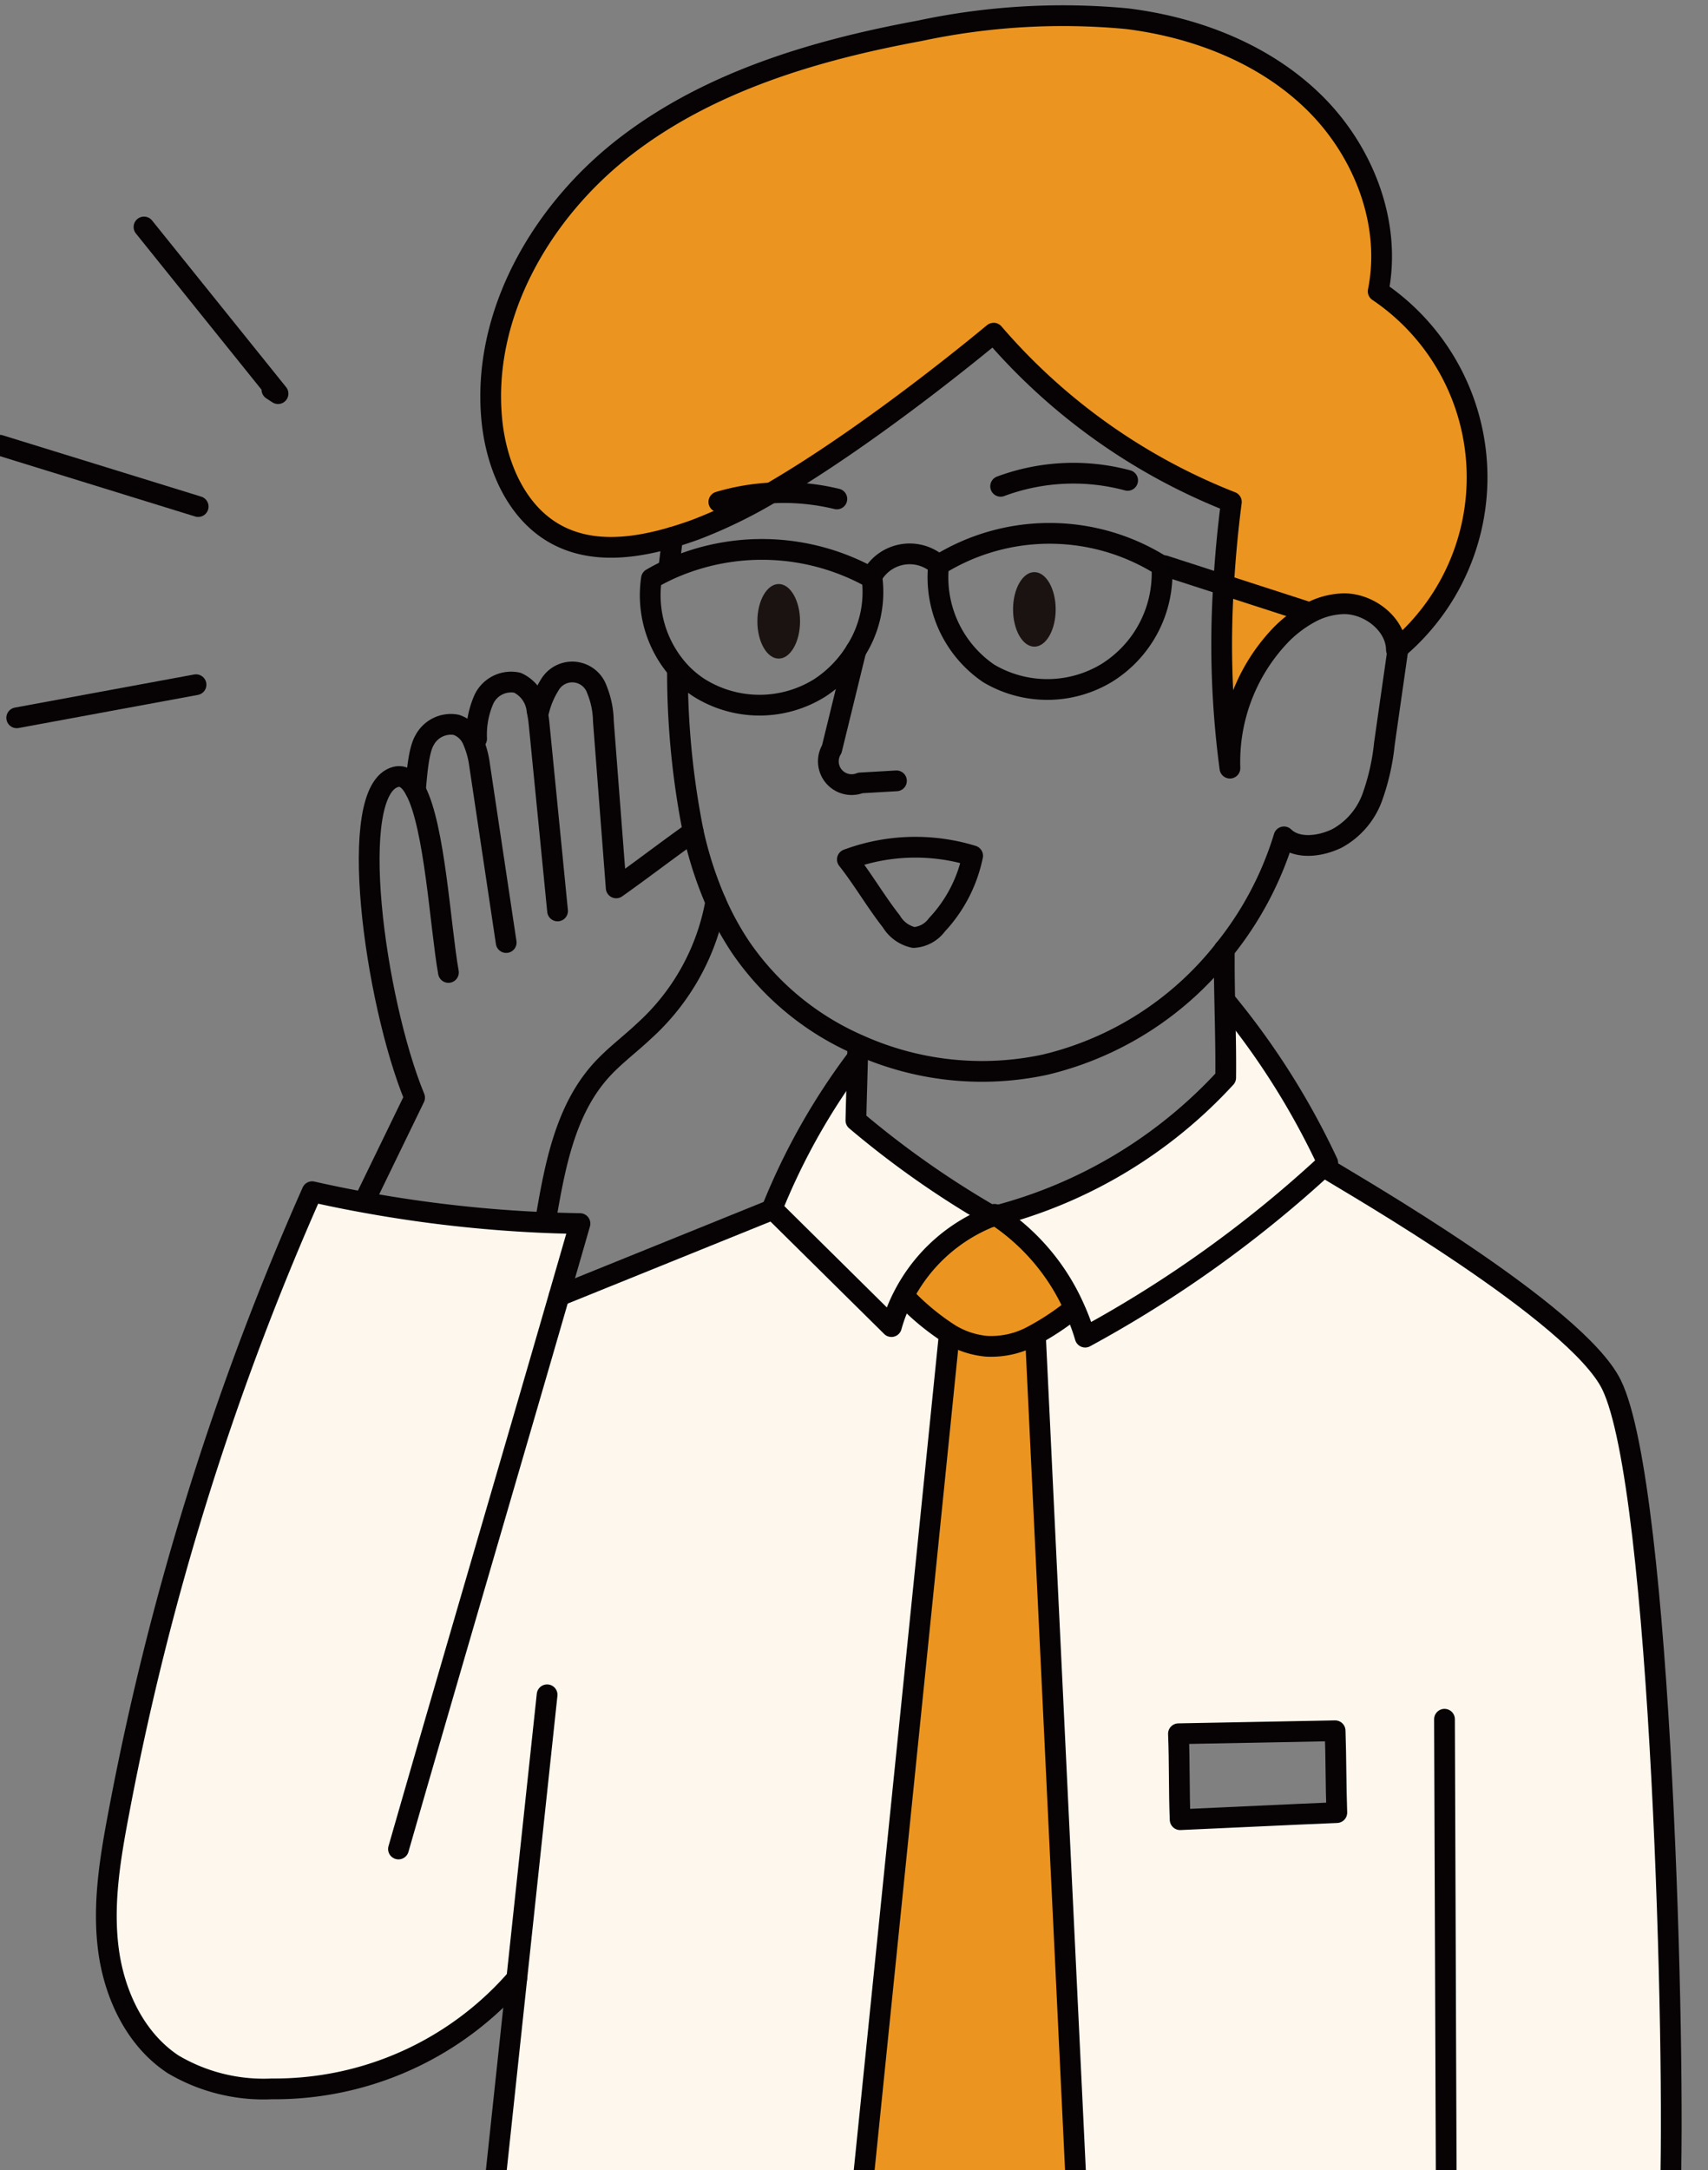
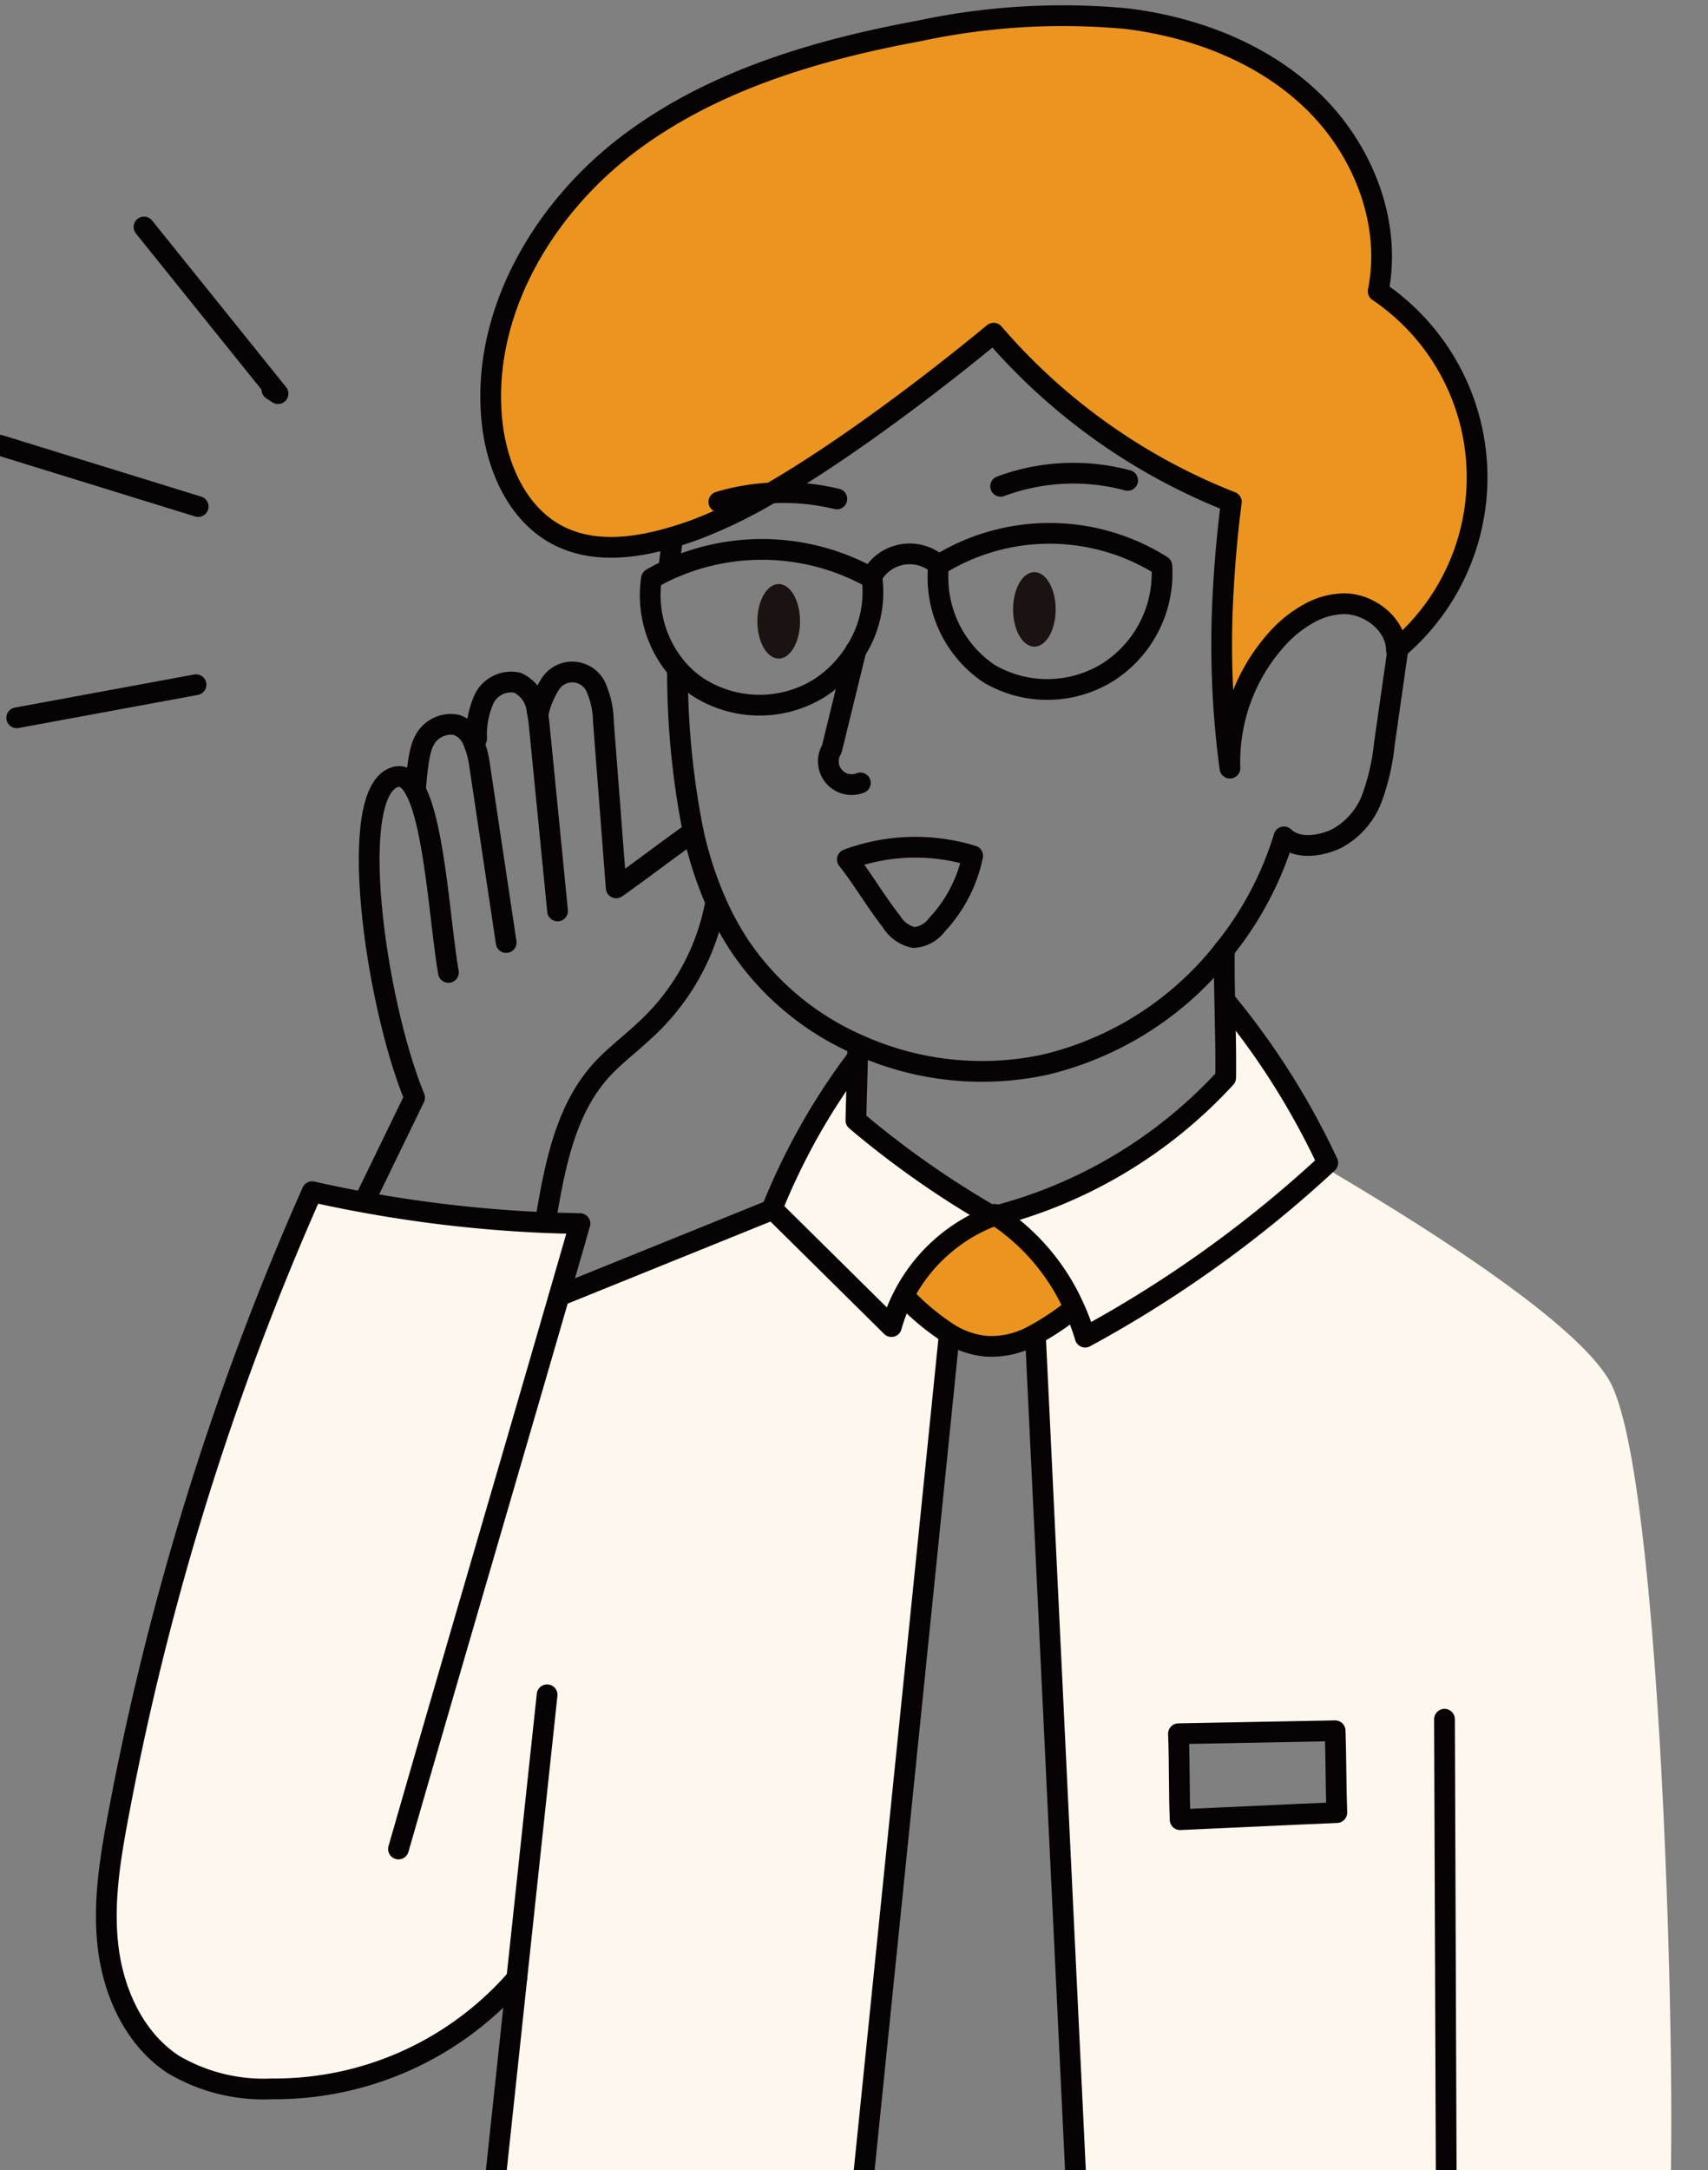
<svg xmlns="http://www.w3.org/2000/svg" width="144.072" height="183" viewBox="0 0 144.072 183">
  <rect x="0" y="0" width="144.072" height="183" fill="#808080" stroke="none" />
  <defs>
    <clipPath id="clip-path">
      <path id="SVGID" transform="translate(19 20)" fill="none" d="M0 0h144.072v183H0z" />
    </clipPath>
  </defs>
  <g id="img_illust_16b" transform="translate(-19 -20)" clip-path="url(#clip-path)">
    <g id="Group_384" data-name="Group 384" transform="translate(18.975 21.284)">
      <g id="Group_382" data-name="Group 382" transform="translate(8.992)">
        <path id="Path_593" data-name="Path 593" d="M435.063 437.288h-31.127c-1.174-24.584-2.348-48.909-3.526-73.52l-.289-.083a22.052 22.052 0 003.434-2.257c.009 0 .013-.008.021-.012l.021-.013.105-.05a19.089 19.089 0 01.9 2.415 100.641 100.641 0 0020.193-14.448l.268.292c2.014 1.25 20.991 12.143 23.941 18.18 4.221 8.65 5.419 57.029 4.935 68.728v.768zm-9.238-33.43c-.083-2.327-.062-4.575-.142-6.9l-13.216.251c.1 2.423.042 4.817.142 7.245 4.309-.186 8.909-.415 13.216-.595z" transform="translate(-322.031 -252.309)" fill="#fef7ed" />
        <path id="Path_594" data-name="Path 594" d="M441.881 328.824a3.733 3.733 0 01-.138.121c-.025-2.147-2.3-3.9-4.45-3.878a6.262 6.262 0 00-2.921.812l-.046-.088q-3.579-1.16-7.157-2.315c.134-2.327.36-4.659.655-6.99a51.045 51.045 0 01-20.055-14.231c-.008 0-9.936 8.344-18.773 13.471a41.2 41.2 0 01-6.379 3.1c-.632.226-1.275.443-1.93.636-3.25.956-6.731 1.366-9.673-.163-3.455-1.792-5.194-5.842-5.569-9.715-.873-8.913 4.2-17.649 11.3-23.105s15.966-8.089 24.773-9.715a57.832 57.832 0 0117.477-1.027c5.816.718 11.582 2.936 15.773 7.031s6.6 10.217 5.44 15.958a18.917 18.917 0 011.676 30.1z" transform="translate(-332.921 -275.445)" fill="#eb9520" />
        <path id="Path_595" data-name="Path 595" d="M425.776 352.361c-.088.084-.176.163-.268.247a100.641 100.641 0 01-20.193 14.448 19.087 19.087 0 00-.9-2.415 18.206 18.206 0 00-6.58-7.821 39.937 39.937 0 0019.327-11.636c.025-2.093-.033-4.224-.075-6.351l.146-.005a63.771 63.771 0 018.543 13.533z" transform="translate(-322.746 -255.595)" fill="#fef7ed" />
        <path id="Path_596" data-name="Path 596" d="M419.619 314.336l.046.088a10.244 10.244 0 00-2.628 2.088A15.478 15.478 0 00413 327.476a78.466 78.466 0 01-.534-15.455q3.575 1.16 7.153 2.315z" transform="translate(-318.214 -263.991)" fill="#eb9520" />
-         <path id="Path_597" data-name="Path 597" d="M407.394 433.9H389.08c2.5-24.576 4.994-48.877 7.488-73.52l.08-.251a7.177 7.177 0 003.07 1.02 7.31 7.31 0 003.861-.852l.289.083c1.178 24.613 2.352 48.939 3.526 73.52z" transform="translate(-325.488 -248.923)" fill="#eb9520" />
        <path id="Path_598" data-name="Path 598" d="M406.292 360.349l-.105.05-.021.013-.021.012a22.055 22.055 0 01-3.434 2.257 7.31 7.31 0 01-3.861.852 7.177 7.177 0 01-3.07-1.02A20.3 20.3 0 01392 359.4l-.15-.075a14.126 14.126 0 017.5-6.752l.059.033.3-.075a18.206 18.206 0 016.583 7.818z" transform="translate(-324.62 -251.304)" fill="#eb9520" />
        <ellipse id="Ellipse_48" data-name="Ellipse 48" cx="1.797" cy="3.142" rx="1.797" ry="3.142" transform="translate(76.486 46.957)" fill="#1b1311" />
        <path id="Path_599" data-name="Path 599" d="M378.848 359.763h.008q9.012-3.648 18.025-7.291c3.338 3.3 6.664 6.584 10 9.886a13.273 13.273 0 011-2.553l.15.075a20.3 20.3 0 003.783 3.12l-.08.251c-2.494 24.643-4.993 48.944-7.488 73.52H373.2q1.04-9.713 2.076-19.432h-.012a27.038 27.038 0 01-20.637 9.3 14.988 14.988 0 01-8.335-2.064c-3.188-2.093-4.964-5.875-5.462-9.66s.125-7.618.835-11.366a237.594 237.594 0 0116.345-52.557q2.2.494 4.425.9a110.956 110.956 0 0015.321 1.708c.949.038 1.9.063 2.846.08q-.872 3.04-1.754 6.083z" transform="translate(-340.654 -251.787)" fill="#fef7ed" />
        <path id="Path_600" data-name="Path 600" d="M383.486 355.171a.85.85 0 01-.063-.059 55.169 55.169 0 017.208-12.743c-.046 1.817-.1 3.409-.142 5.305A78.175 78.175 0 00402 355.752a14.126 14.126 0 00-7.5 6.752 13.273 13.273 0 00-1 2.553c-3.35-3.301-6.676-6.582-10.014-9.886z" transform="translate(-327.26 -254.486)" fill="#fef7ed" />
        <path id="Path_601" data-name="Path 601" d="M384.274 311.967c.991 0 1.8 1.408 1.8 3.142s-.806 3.146-1.8 3.146-1.8-1.409-1.8-3.146.806-3.142 1.8-3.142z" transform="translate(-327.556 -264.007)" fill="#1b1311" />
      </g>
      <g id="Group_383" data-name="Group 383" fill="none" stroke="#070304" stroke-linecap="round" stroke-linejoin="round" stroke-width="1.75">
        <path id="Path_602" data-name="Path 602" d="M434.372 325.879a6.262 6.262 0 012.921-.812c2.148-.025 4.425 1.731 4.45 3.878.046-.038.092-.079.138-.121a18.917 18.917 0 00-1.676-30.1c1.157-5.741-1.245-11.862-5.44-15.958s-9.957-6.312-15.773-7.031a57.832 57.832 0 00-17.477 1.027c-8.807 1.626-17.674 4.257-24.773 9.715s-12.171 14.193-11.3 23.105c.376 3.873 2.114 7.922 5.569 9.715 2.942 1.529 6.423 1.119 9.673.163.655-.193 1.3-.41 1.93-.636a41.2 41.2 0 006.379-3.1c8.838-5.127 18.765-13.471 18.773-13.471a51.045 51.045 0 0020.055 14.231 99.663 99.663 0 00-.655 6.99 78.465 78.465 0 00.534 15.455 15.478 15.478 0 014.041-10.964 10.245 10.245 0 012.631-2.086z" transform="translate(-323.929 -275.445)" />
        <path id="Path_603" data-name="Path 603" d="M392.941 318.277a9.188 9.188 0 001.362-6.108.588.588 0 00-.08-.042 18.975 18.975 0 00-16.9-.752 17.789 17.789 0 00-1.628.835 9.539 9.539 0 002.289 7.721 8.52 8.52 0 001.735 1.484 9.593 9.593 0 0010.165.012 9.959 9.959 0 003.057-3.15z" transform="translate(-320.72 -264.703)" />
        <path id="Path_604" data-name="Path 604" d="M412.958 311.456a17.728 17.728 0 00-18.831-.071 9.792 9.792 0 004.221 9.135 9.691 9.691 0 0010-.063 9.889 9.889 0 004.61-9.001z" transform="translate(-314.929 -265.026)" />
        <path id="Path_605" data-name="Path 605" d="M389.834 311.909a3.635 3.635 0 015.624-.936.373.373 0 01.05.042" transform="translate(-316.26 -264.613)" />
-         <path id="Path_606" data-name="Path 606" d="M408.62 310.79l5 1.617q3.579 1.16 7.157 2.315" transform="translate(-310.377 -264.376)" />
        <path id="Path_607" data-name="Path 607" d="M377.1 308.967c-.017.133-.188 1.546-.293 2.385" transform="translate(-320.341 -264.947)" />
        <path id="Path_608" data-name="Path 608" d="M423.469 341.044a27.231 27.231 0 01-15.129 9.7 25.311 25.311 0 01-15.685-1.659 23.378 23.378 0 01-9.96-8.206 24.7 24.7 0 01-2.124-3.879 31.857 31.857 0 01-1.9-5.895 68.862 68.862 0 01-1.329-13.538" transform="translate(-320.171 -262.254)" />
        <path id="Path_609" data-name="Path 609" d="M427.144 315.989c-.009.046-.013.092-.021.138-.381 2.681-.77 5.364-1.149 8.043a19.141 19.141 0 01-1.028 4.533 6.465 6.465 0 01-2.974 3.455c-1.4.678-3.351.948-4.471-.13a28.265 28.265 0 01-5.031 9.506" transform="translate(-309.172 -262.748)" />
        <path id="Path_610" data-name="Path 610" d="M380 306.883a18.688 18.688 0 014.4-.756 18.949 18.949 0 015.553.506" transform="translate(-319.339 -265.846)" />
        <path id="Path_611" data-name="Path 611" d="M398.1 305.957a17.6 17.6 0 0110.713-.5" transform="translate(-313.671 -266.236)" />
-         <path id="Path_612" data-name="Path 612" d="M389.333 316.243c-.695 2.829-1.342 5.483-2.035 8.311a1.964 1.964 0 002.411 2.846l3.045-.176" transform="translate(-317.112 -262.668)" />
+         <path id="Path_612" data-name="Path 612" d="M389.333 316.243c-.695 2.829-1.342 5.483-2.035 8.311a1.964 1.964 0 002.411 2.846" transform="translate(-317.112 -262.668)" />
        <path id="Path_613" data-name="Path 613" d="M388.256 329.9a16.466 16.466 0 0110.567-.309 12.019 12.019 0 01-3.009 5.816 2.62 2.62 0 01-1.967 1.073 2.931 2.931 0 01-1.89-1.37c-1.281-1.628-2.418-3.587-3.701-5.21z" transform="translate(-316.755 -258.715)" />
        <path id="Path_614" data-name="Path 614" d="M388.967 343.711c-.009.28-.017.555-.021.827-.046 1.817-.1 3.409-.142 5.305a78.175 78.175 0 0011.506 8.077l.059.033.3-.075a39.937 39.937 0 0019.327-11.636c.025-2.093-.033-4.224-.075-6.351-.033-1.492-.054-2.98-.038-4.446v0" transform="translate(-316.583 -256.656)" />
        <path id="Path_615" data-name="Path 615" d="M390.652 342.346c-.009.009-.013.021-.021.03a55.169 55.169 0 00-7.208 12.743.85.85 0 00.063.059c3.338 3.3 6.664 6.584 10 9.886a13.273 13.273 0 011-2.553 14.126 14.126 0 017.5-6.752c.084-.034.163-.063.247-.092" transform="translate(-318.268 -254.493)" />
        <path id="Path_616" data-name="Path 616" d="M417.278 338.827a63.771 63.771 0 018.541 13.534c-.088.084-.176.163-.268.247a100.641 100.641 0 01-20.193 14.448 19.087 19.087 0 00-.9-2.415 18.206 18.206 0 00-6.58-7.821c-.059-.042-.122-.079-.18-.117" transform="translate(-313.797 -255.595)" />
        <path id="Path_617" data-name="Path 617" d="M402.736 358.547l.021-.012.021-.013" transform="translate(-312.22 -249.427)" />
        <path id="Path_618" data-name="Path 618" d="M391.966 357.759a20.3 20.3 0 003.778 3.116 7.177 7.177 0 003.07 1.02 7.31 7.31 0 003.861-.852 22.055 22.055 0 003.434-2.257c.009 0 .013-.008.021-.012" transform="translate(-315.593 -249.666)" />
        <path id="Path_619" data-name="Path 619" d="M404.067 360.323c1.178 24.61 2.352 48.936 3.526 73.52l.163 3.389c.121 2.469.213 5.064-.9 7.274-1.6 3.171-5.532 4.7-8.853 5.963q-4.777-4.194-9.556-8.378.42-4.131.835-8.248c2.5-24.576 4.994-48.877 7.488-73.52" transform="translate(-316.696 -248.863)" />
        <path id="Path_620" data-name="Path 620" d="M422.881 392.5c-.083-2.327-.062-4.575-.142-6.9l-13.216.251c.1 2.423.042 4.817.142 7.245 4.308-.188 8.908-.418 13.216-.596z" transform="translate(-310.094 -240.948)" />
-         <path id="Path_621" data-name="Path 621" d="M419.113 349.543c2.014 1.25 20.991 12.143 23.941 18.18 4.221 8.65 5.419 57.029 4.935 68.728" transform="translate(-307.091 -252.239)" />
        <path id="Path_622" data-name="Path 622" d="M426.612 384.858q.083 20.651.155 41.3c0 1.379.013 2.758.017 4.137" transform="translate(-304.742 -241.179)" />
        <path id="Path_623" data-name="Path 623" d="M370.195 383.289l-2.558 23.929q-1.04 9.715-2.076 19.432c-.167 1.576-.339 3.156-.506 4.73" transform="translate(-324.021 -241.671)" />
-         <path id="Path_624" data-name="Path 624" d="M361.577 416.309h107.514" transform="translate(-325.11 -231.329)" />
        <path id="Path_625" data-name="Path 625" d="M365.3 406.408c4.475-15.573 9.05-31.086 13.551-46.646q.882-3.039 1.758-6.088c-.948-.017-1.9-.042-2.846-.08a110.956 110.956 0 01-15.321-1.708q-2.226-.4-4.425-.9a237.594 237.594 0 00-16.345 52.557c-.71 3.748-1.333 7.584-.835 11.366s2.273 7.567 5.462 9.66a14.988 14.988 0 008.335 2.064 27.038 27.038 0 0020.637-9.3" transform="translate(-331.663 -251.787)" />
        <path id="Path_626" data-name="Path 626" d="M387.845 352.1l-.075.03-18.025 7.291" transform="translate(-322.552 -251.44)" />
        <path id="Path_627" data-name="Path 627" d="M357.276 360.007l4.177-8.6c-3.355-8.148-5.832-26.022-1.567-27.05.653-.155 1.187.28 1.63 1.116 1.655 3.07 2.106 11.54 2.792 15.376" transform="translate(-326.457 -260.138)" />
        <path id="Path_628" data-name="Path 628" d="M360.508 326.525c.109-1.057.23-3.3.777-4.207a2.505 2.505 0 012.674-1.291 2.3 2.3 0 011.4 1.328 7.588 7.588 0 01.565 2.068l2.243 14.958" transform="translate(-325.445 -261.192)" />
        <path id="Path_629" data-name="Path 629" d="M364.441 323.047a7.4 7.4 0 01.618-3.329 2.535 2.535 0 012.821-1.392 2.878 2.878 0 011.659 2.361 9.9 9.9 0 01.179 1.182q.778 7.853 1.551 15.7" transform="translate(-324.213 -262.044)" />
        <path id="Path_630" data-name="Path 630" d="M368.444 320.845a7.389 7.389 0 01.893-2.106 2.2 2.2 0 014 .368 7.327 7.327 0 01.542 2.654q.54 7.032 1.082 14.06c2.123-1.5 4.376-3.234 6.494-4.73" transform="translate(-322.959 -262.24)" />
        <path id="Path_631" data-name="Path 631" d="M383.215 332.365a19.219 19.219 0 01-6.05 10.906c-1.2 1.136-2.553 2.126-3.66 3.363-2.97 3.321-3.844 7.967-4.6 12.36" transform="translate(-322.815 -257.619)" />
        <path id="Path_632" data-name="Path 632" d="M334.9 321.224q7.566-1.393 15.125-2.792" transform="translate(-333.465 -261.983)" />
        <path id="Path_633" data-name="Path 633" d="M333.807 303.055l16.742 5.173" transform="translate(-333.807 -266.799)" />
        <path id="Path_634" data-name="Path 634" d="M343.075 289.042l11.306 14.052c-.171-.113-.347-.226-.517-.339" transform="translate(-330.904 -271.187)" />
      </g>
    </g>
  </g>
</svg>